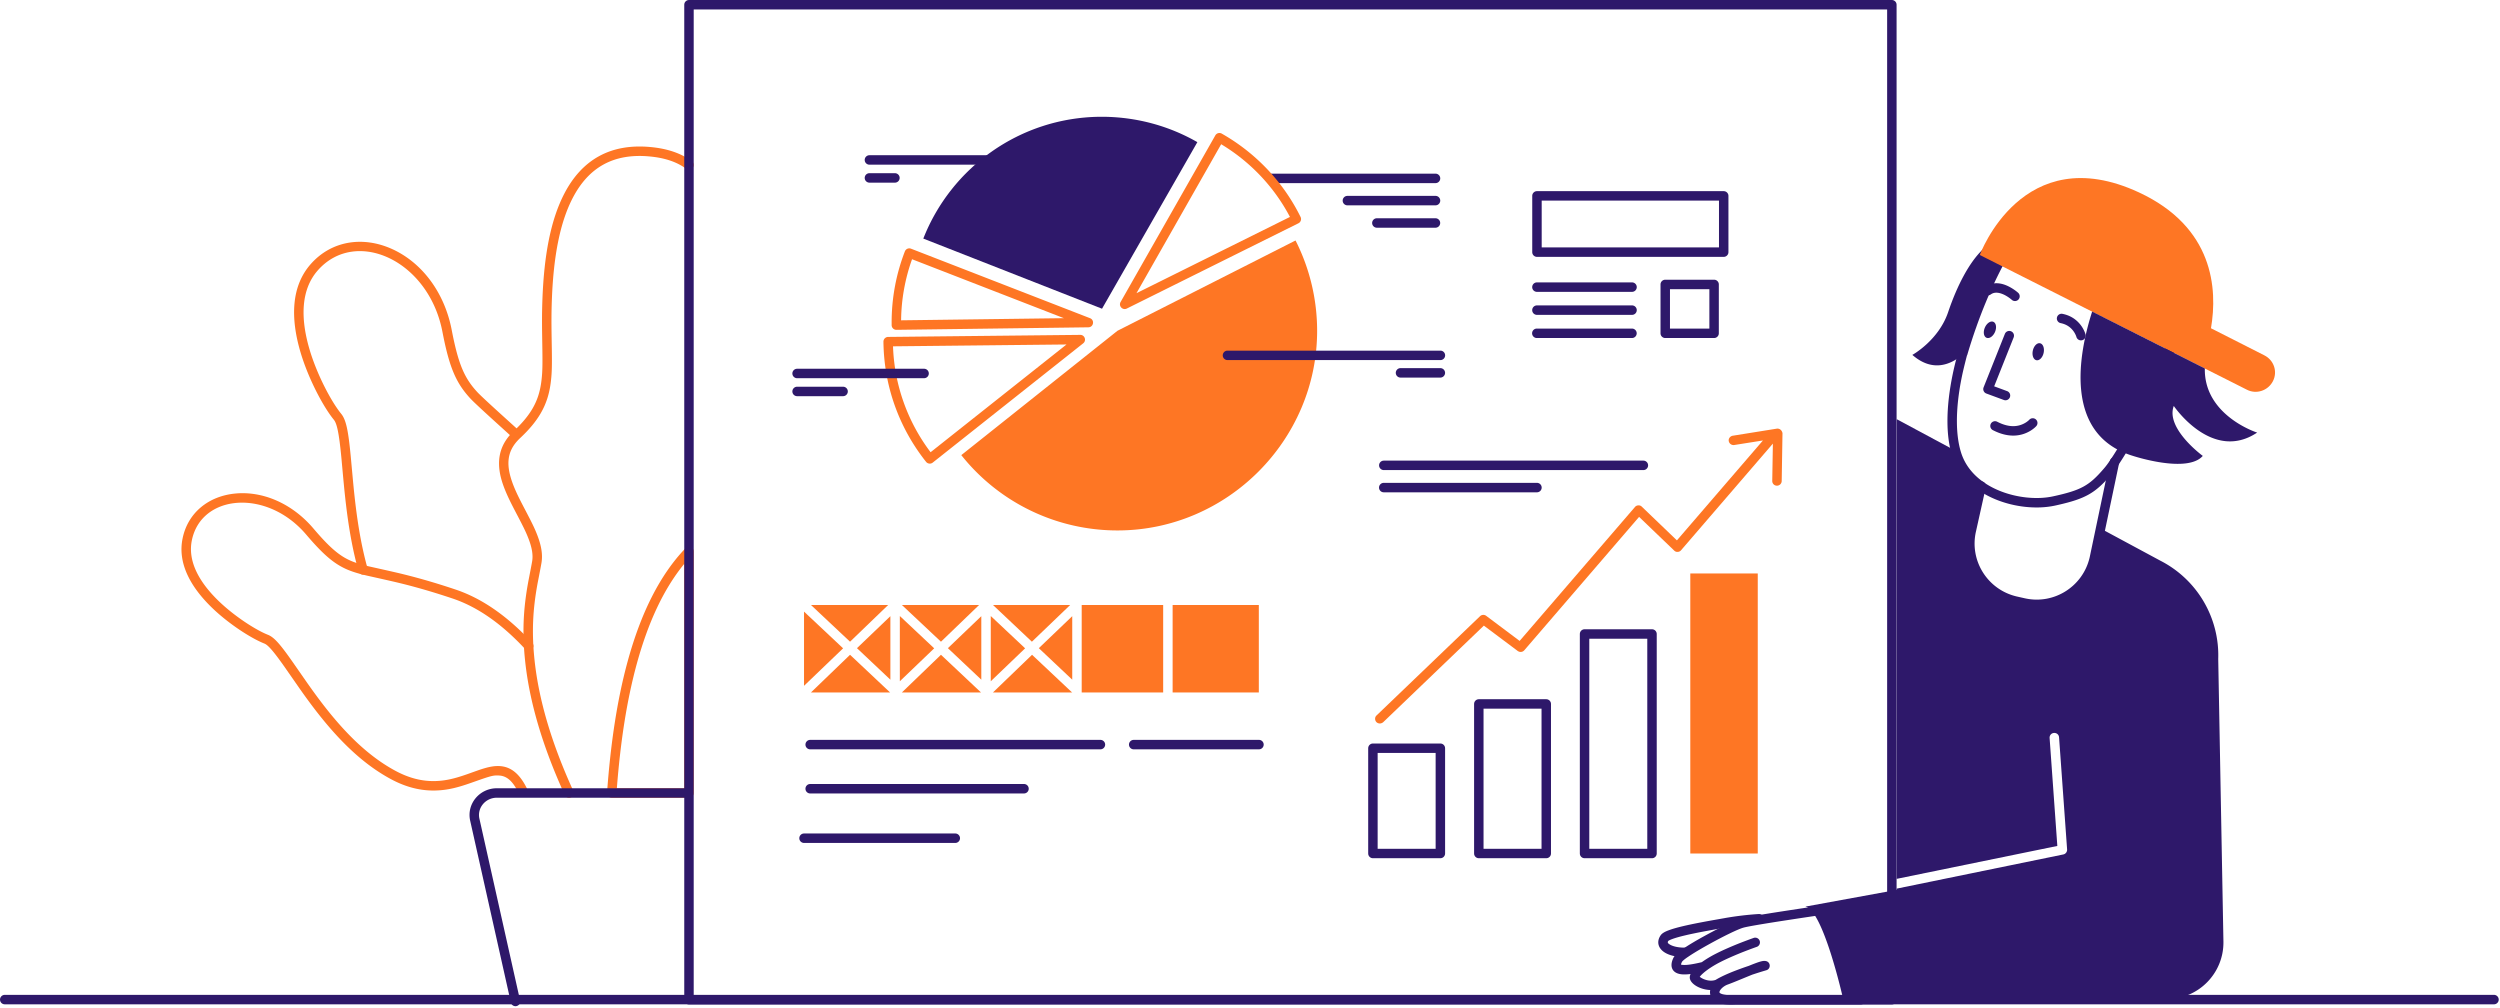
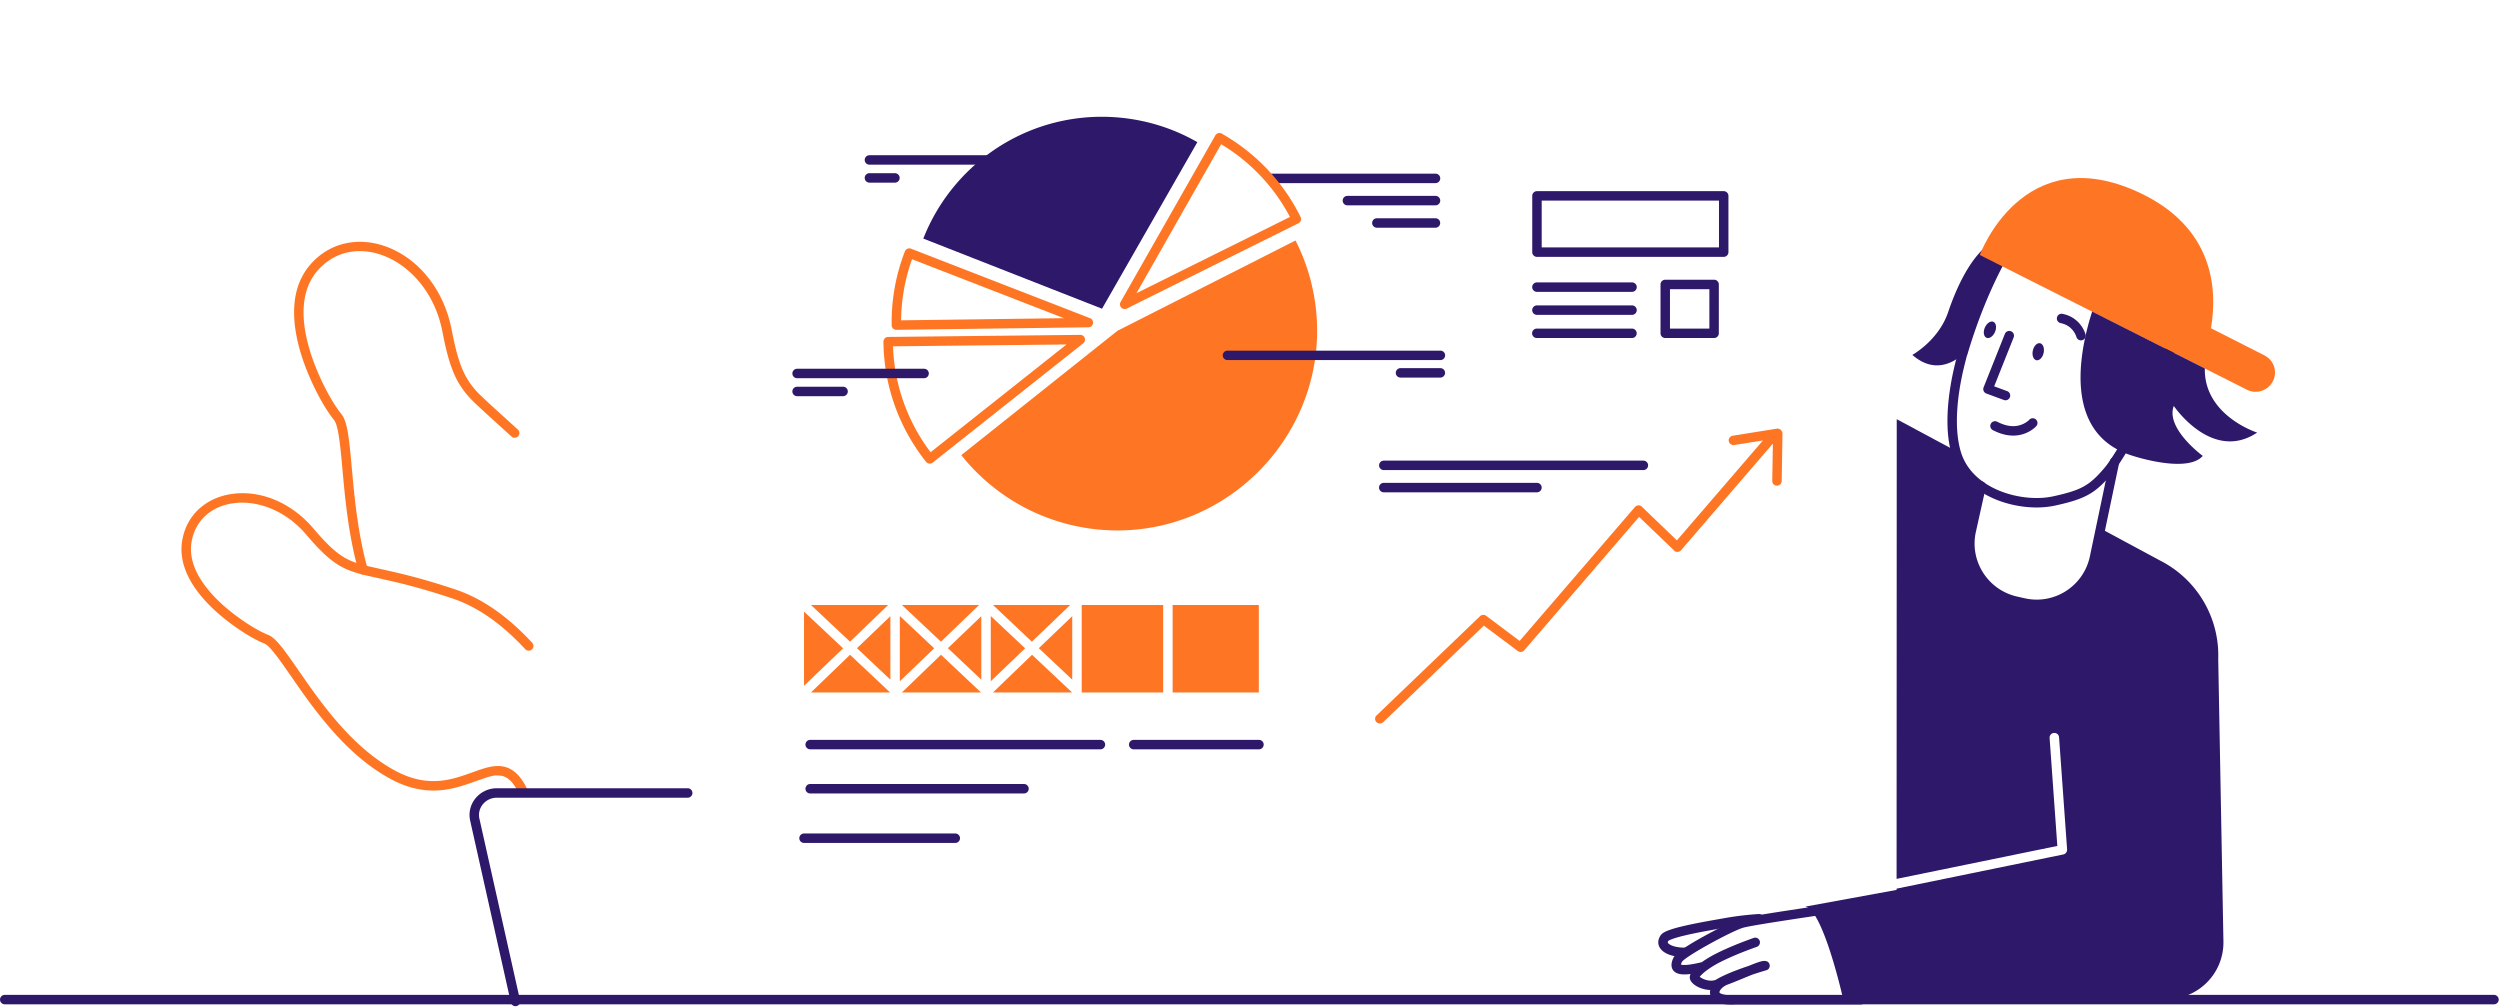
<svg xmlns="http://www.w3.org/2000/svg" width="791" height="319" fill="none">
  <path fill-rule="evenodd" clip-rule="evenodd" d="M98.3 83.576c6.473-7.35 16.379-8.992 25.688-4.813 9.317 4.182 16.49 13.447 18.867 25.303l.235 1.202.082.41c1.968 9.772 3.863 14.086 7.878 18.408l.14.148c2.126 2.21 11.345 10.442 12.68 11.693a1.496 1.496 0 0 1-2.046 2.183l-1.288-1.175c-3.009-2.727-9.88-8.911-11.61-10.74l-.068-.072c-4.44-4.78-6.551-9.586-8.619-19.854-.084-.415-.167-.84-.252-1.279-4.342-22.682-27.448-33.055-39.441-19.436-5.178 5.878-5.699 14.747-2.508 25.342 2.301 7.637 6.629 15.911 9.785 19.869l.14.174c1.555 1.913 2.226 5.305 2.99 13.207l.737 8.006.156 1.622c.225 2.282.447 4.321.695 6.335.777 6.317 1.758 11.934 3.097 17.26.218.87.446 1.729.683 2.577a1.496 1.496 0 0 1-2.881.805 104.53 104.53 0 0 1-.704-2.652c-1.372-5.459-2.374-11.194-3.164-17.625l-.114-.943a280.95 280.95 0 0 1-.589-5.461l-.2-2.089c-.169-1.817-.537-5.894-.611-6.681l-.082-.858c-.69-7.1-1.327-10.376-2.333-11.614-3.415-4.19-8.023-12.947-10.47-21.069-3.458-11.483-2.877-21.365 3.128-28.183Z" fill="#FE7624" />
  <path fill-rule="evenodd" clip-rule="evenodd" d="M74.59 156.14c8.56-.764 17.673 3.095 24.366 10.828l.648.756c3.742 4.359 6.372 6.83 8.936 8.423 2.122 1.318 4.253 2.106 7.822 2.969l.513.12c1.295.292 7.712 1.71 10.341 2.354l1.089.27c4.913 1.233 9.979 2.709 15.768 4.648 8.583 2.861 16.649 8.595 24.308 16.856a1.495 1.495 0 1 1-2.193 2.034c-7.343-7.92-15.006-13.367-23.063-16.053-5.928-1.985-11.077-3.475-16.085-4.717l-1.343-.326c-3.169-.751-9.237-2.088-9.717-2.202-4.043-.959-6.513-1.856-9.018-3.412-2.979-1.85-5.914-4.643-10.075-9.537-12.452-14.651-33.225-12.796-36.187 1.825-1.3 6.316 1.971 12.944 8.639 19.337 4.807 4.609 11.34 8.863 15.227 10.453l.195.078c2.001.784 3.942 3.054 7.819 8.587l4.492 6.456.808 1.147c2.177 3.064 4.153 5.704 6.182 8.218 6.689 8.287 13.407 14.465 20.811 18.504 4.536 2.484 8.77 3.503 12.987 3.365 3.164-.103 5.958-.765 9.93-2.154l2.939-1.051.699-.244a41.412 41.412 0 0 1 1.781-.571c1.867-.547 3.402-.794 4.854-.715 3.531.193 6.269 2.349 8.563 6.895a1.496 1.496 0 0 1-2.671 1.347c-1.814-3.595-3.639-5.072-5.925-5.246l-.27-.016c-1.516-.073-2.287.08-6.162 1.431l-2.444.861c-4.434 1.572-7.563 2.335-11.197 2.453-4.754.155-9.518-.991-14.519-3.73-7.798-4.253-14.79-10.684-21.704-19.25-1.95-2.416-3.846-4.938-5.905-7.82l-.921-1.3-4.772-6.855-.471-.668c-3.073-4.342-4.807-6.349-5.943-6.837l-.056-.023c-4.23-1.67-11.231-6.203-16.398-11.156-7.332-7.031-11.05-14.561-9.499-22.094 1.648-8.136 8.234-13.471 16.821-14.238Z" fill="#FE7624" />
-   <path fill-rule="evenodd" clip-rule="evenodd" d="M178.54 61.283c5.528-10.657 14.511-15.97 27.327-14.756 5.398.505 9.717 2.015 13.021 4.479a1.496 1.496 0 0 1-1.789 2.398c-2.835-2.114-6.632-3.442-11.513-3.898-11.559-1.095-19.406 3.545-24.39 13.154-4.034 7.777-6.025 18.375-6.562 31.602l-.021.53c-.148 3.955-.157 7.092-.076 12.132l.063 3.797c.07 5.002.017 7.105-.269 9.682l-.015.136c-.449 3.964-1.467 7.233-3.342 10.399-1.449 2.446-3.423 4.841-6.062 7.344l-.296.279c-4.884 4.562-4.787 9.699-.918 17.898l.389.81c.479.982.999 1.996 1.81 3.545l1.171 2.244c1.6 3.088 2.267 4.513 2.992 6.422 1.204 3.167 1.676 5.881 1.296 8.398l-.074.448c-.29 1.669-1.116 5.841-1.204 6.317-1.463 7.949-1.911 15.215-.942 24.276 1.302 12.183 5.176 25.817 12.274 41.362a1.496 1.496 0 1 1-2.722 1.242c-7.227-15.829-11.189-29.773-12.527-42.286-.982-9.183-.555-16.614.884-24.633l.134-.73c.222-1.152 1.069-5.444 1.219-6.441.281-1.865-.072-4.013-1.032-6.619l-.19-.501c-.675-1.747-1.356-3.17-2.994-6.32l-1.378-2.638a106.517 106.517 0 0 1-1.687-3.357c-2.049-4.29-3.121-7.675-3.214-10.933-.114-3.963 1.307-7.464 4.482-10.512l.189-.179c2.591-2.421 4.478-4.685 5.826-6.96 1.592-2.689 2.479-5.457 2.901-8.858l.07-.609c.257-2.371.304-4.42.237-9.228l-.079-4.894c-.059-4.193-.047-7.098.072-10.533l.022-.612c.521-13.877 2.582-25.04 6.917-33.397ZM216.913 173.43c-8.194 8.551-14.175 20.66-18.319 35.811-3.357 12.277-5.398 26.045-6.525 41.553a1.496 1.496 0 0 0 1.492 1.604h24.432c.826 0 1.496-.67 1.496-1.496v-76.437c0-1.348-1.643-2.009-2.576-1.035Zm-.415 4.975v71.001h-21.324l.004-.061c1.137-14.651 3.123-27.69 6.302-39.315 3.555-13 8.474-23.632 14.954-31.548l.064-.077Z" fill="#FE7624" />
  <path fill-rule="evenodd" clip-rule="evenodd" d="M217.545 249.406a1.495 1.495 0 0 1 .088 2.989l-.088.003h-60.332c-3.584 0-6.234 3.166-5.55 6.521l12.893 57.623a1.496 1.496 0 0 1-2.898.738l-.022-.085-12.862-57.482c-1.204-5.239 2.825-10.207 8.273-10.305l.166-.002h60.332Z" fill="#2E186A" />
-   <path fill-rule="evenodd" clip-rule="evenodd" d="M598.584 0H217.993c-.826 0-1.495.67-1.495 1.496V316.32c0 .826.669 1.496 1.495 1.496h380.591c.826 0 1.496-.67 1.496-1.496V1.496c0-.826-.67-1.496-1.496-1.496Zm-1.496 2.991v311.833H219.489V2.991h377.599Z" fill="#2E186A" />
-   <path fill-rule="evenodd" clip-rule="evenodd" d="M455.732 235.245h-21.341c-.826 0-1.496.67-1.496 1.496v33.308c0 .826.67 1.495 1.496 1.495h21.341c.826 0 1.496-.669 1.496-1.495v-33.308c0-.826-.67-1.496-1.496-1.496Zm-1.497 2.992v30.316h-18.348v-30.316h18.348ZM489.239 221.234h-21.341c-.826 0-1.496.67-1.496 1.496v47.319c0 .826.67 1.495 1.496 1.495h21.341c.826 0 1.495-.669 1.495-1.495V222.73c0-.826-.669-1.496-1.495-1.496Zm-1.497 2.992v44.327h-18.349v-44.327h18.349ZM522.695 199.096h-21.34c-.826 0-1.496.67-1.496 1.496v69.457c0 .826.67 1.495 1.496 1.495h21.34c.827 0 1.496-.669 1.496-1.495v-69.457c0-.826-.669-1.496-1.496-1.496Zm-1.495 2.992v66.465h-18.349v-66.465H521.2Z" fill="#2E186A" />
-   <path fill="#FE7624" d="M534.812 181.445h21.341v88.603h-21.341z" />
  <path fill-rule="evenodd" clip-rule="evenodd" d="M563.382 135.972a1.544 1.544 0 0 0-1.196-.349l-13.962 2.243c-.797.15-1.396.898-1.246 1.696a1.54 1.54 0 0 0 1.695 1.246l9.125-1.446-27.224 31.612-11.119-10.67a1.324 1.324 0 0 0-1.097-.399c-.399 0-.798.199-1.048.499l-36.498 42.382-10.571-7.928a1.51 1.51 0 0 0-1.944.099l-32.759 31.413c-.598.549-.598 1.496-.05 2.094.299.299.698.449 1.097.449.349 0 .748-.15 1.047-.399l31.862-30.565 10.72 8.028c.648.449 1.496.399 2.044-.2l36.349-42.232 11.119 10.67c.299.299.698.449 1.097.399a1.4 1.4 0 0 0 1.047-.499l29.069-33.756-.199 11.818c0 .847.648 1.495 1.495 1.495a1.5 1.5 0 0 0 1.496-1.495l.25-15.108a1.866 1.866 0 0 0-.599-1.097Z" fill="#FE7624" />
  <path fill-rule="evenodd" clip-rule="evenodd" d="M348.131 234.099a1.495 1.495 0 0 1 .088 2.989l-.088.002h-91.744a1.495 1.495 0 0 1-.088-2.989l.088-.002h91.744ZM323.949 248.06a1.495 1.495 0 0 1 .087 2.989l-.087.002h-67.562a1.495 1.495 0 0 1-.088-2.989l.088-.002h67.562ZM302.259 263.716a1.496 1.496 0 0 1 .088 2.989l-.088.003h-47.867a1.496 1.496 0 0 1-.088-2.989l.088-.003h47.867ZM398.292 234.099a1.495 1.495 0 0 1 .088 2.989l-.088.002h-39.59a1.496 1.496 0 0 1-.088-2.989l.088-.002h39.59Z" fill="#2E186A" />
  <path fill-rule="evenodd" clip-rule="evenodd" d="m299.915 205.079 10.571 9.973v-20.094l-10.571 10.121ZM284.708 215.55l10.869-10.421-10.869-10.221v20.642ZM338.608 191.417h-24.432l12.315 11.618 12.117-11.618ZM297.722 207.174l-12.366 11.916h25.03l-12.664-11.916ZM313.478 215.55l10.869-10.421-10.869-10.221v20.642ZM254.392 193.511v23.485l12.366-11.867-12.366-11.618ZM268.952 207.174l-12.366 11.916h25.03l-12.664-11.916ZM281.018 191.417h-24.432l12.366 11.618 12.066-11.618ZM339.256 215.052v-20.094l-10.571 10.121 10.571 9.973ZM271.145 205.079l10.571 9.973v-20.094l-10.571 10.121ZM326.541 207.174l-12.365 11.916h25.03l-12.665-11.916ZM309.788 191.417h-24.432l12.366 11.618 12.066-11.618ZM368.026 191.417h-25.778v27.673h25.778v-27.673ZM398.292 191.417h-27.274v27.673h27.274v-27.673ZM339.156 219.091c.05.05.05.05.1.05v-.05h-.1Z" fill="#FE7624" />
  <path fill-rule="evenodd" clip-rule="evenodd" d="M542.341 88.504h-15.457c-.826 0-1.496.67-1.496 1.495v15.457c0 .827.67 1.496 1.496 1.496h15.457c.826 0 1.496-.669 1.496-1.496V89.999c0-.826-.67-1.495-1.496-1.495Zm-1.496 2.99v12.466h-12.466V91.495h12.466ZM545.382 60.482h-59.085c-.826 0-1.496.67-1.496 1.495v17.801c0 .826.67 1.496 1.496 1.496h59.085c.827 0 1.496-.67 1.496-1.496v-17.8c0-.827-.669-1.496-1.496-1.496Zm-1.495 2.991v14.81h-56.094v-14.81h56.094ZM516.363 103.961a1.496 1.496 0 0 1 .088 2.989l-.088.002h-30.066a1.495 1.495 0 0 1-.088-2.989l.088-.002h30.066ZM516.363 96.631a1.496 1.496 0 0 1 .088 2.99l-.088.002h-30.066a1.496 1.496 0 0 1-.088-2.99l.088-.002h30.066ZM516.363 89.351a1.496 1.496 0 0 1 .088 2.99l-.088.002h-30.066a1.496 1.496 0 0 1-.088-2.99l.088-.002h30.066ZM519.953 145.744a1.496 1.496 0 0 1 .088 2.99l-.088.002h-82.121a1.496 1.496 0 0 1-.088-2.989l.088-.003h82.121ZM486.297 152.775a1.496 1.496 0 0 1 .088 2.989l-.088.003h-48.465a1.496 1.496 0 0 1-.088-2.99l.088-.002h48.465Z" fill="#2E186A" />
  <path fill-rule="evenodd" clip-rule="evenodd" d="m353.566 104.659 56.343-28.57a63.28 63.28 0 0 1 6.831 28.57c0 34.653-28.52 63.174-63.174 63.174a63.116 63.116 0 0 1-49.412-23.834l49.412-39.34Z" fill="#FE7624" />
  <path fill-rule="evenodd" clip-rule="evenodd" d="M454.186 54.947a1.496 1.496 0 0 1 .088 2.99l-.088.002h-52.205a1.495 1.495 0 0 1-.088-2.99l.088-.002h52.205ZM454.186 61.977a1.496 1.496 0 0 1 .088 2.99l-.088.002h-27.822a1.495 1.495 0 0 1-.088-2.989l.088-.002h27.822ZM454.186 69.058a1.496 1.496 0 0 1 .088 2.989l-.088.002h-18.498a1.495 1.495 0 0 1-.088-2.989l.088-.002h18.498ZM455.732 110.941a1.496 1.496 0 0 1 .088 2.99l-.088.002h-67.363a1.496 1.496 0 0 1-.088-2.989l.088-.003h67.363ZM455.732 116.476a1.496 1.496 0 0 1 .088 2.989l-.088.003h-12.615a1.496 1.496 0 0 1-.088-2.989l.088-.003h12.615ZM315.273 49.113a1.496 1.496 0 0 1 .088 2.99l-.088.002h-40.139a1.495 1.495 0 0 1-.088-2.99l.088-.002h40.139ZM283.162 54.798a1.496 1.496 0 0 1 .088 2.989l-.088.002h-8.028a1.495 1.495 0 0 1-.088-2.989l.088-.002h8.028Z" fill="#2E186A" />
  <path fill-rule="evenodd" clip-rule="evenodd" d="m341.783 105.955-60.781.648a1.496 1.496 0 0 0-1.48 1.512c.15 14.006 4.937 27.257 13.489 38.012a1.495 1.495 0 0 0 2.1.241l47.617-37.745c1.117-.885.48-2.683-.945-2.668Zm-4.338 3.038-43.007 34.091-.116-.153a58.863 58.863 0 0 1-11.765-33.131l-.008-.221 54.896-.586ZM286.304 79.538a62.162 62.162 0 0 0-4.189 22.528v.798c0 .834.682 1.507 1.515 1.496l60.731-.798c1.645-.022 2.055-2.295.522-2.89l-56.642-21.99a1.497 1.497 0 0 0-1.937.856Zm2.267 2.482 48.046 18.651-51.506.677.004-.296a59.133 59.133 0 0 1 3.294-18.57l.162-.462ZM384.526 42.84l-29.967 52.703c-.729 1.283.644 2.736 1.966 2.079l54.299-26.975a1.496 1.496 0 0 0 .676-2.001c-5.452-11.059-14.174-20.27-24.936-26.369a1.496 1.496 0 0 0-2.038.563Zm1.852 2.793.178.107c9.082 5.5 16.534 13.37 21.49 22.72l.094.18-48.56 24.123 26.798-47.13Z" fill="#FE7624" />
  <path fill-rule="evenodd" clip-rule="evenodd" d="M378.846 44.975c-8.776-5.036-18.948-7.928-29.767-8.028h-.998c-25.479.25-47.168 16.155-55.944 38.543l56.543 22.188 30.166-52.703ZM292.337 116.675a1.495 1.495 0 0 1 .087 2.989l-.087.003h-40.139a1.496 1.496 0 0 1-.088-2.989l.088-.003h40.139ZM266.708 122.36a1.495 1.495 0 0 1 .088 2.989l-.088.002h-14.51a1.496 1.496 0 0 1-.088-2.989l.088-.002h14.51ZM556.458 289.198a1.496 1.496 0 0 1 .187 2.986c-3.094.193-6.35.563-9.564 1.1l-4.218.741-1.828.329c-.462.085-.907.167-1.341.249l-.644.121c-4.651.885-7.991 1.666-9.935 2.384-.454.167-.81.324-1.059.464-.06.034-.111.065-.152.092l-.059.042c-.292.472-.203.72.459 1.124l.086.052c1.071.629 2.911 1.001 4.824.935a1.495 1.495 0 1 1 .104 2.99c-2.441.084-4.833-.399-6.444-1.346-2.136-1.256-2.872-3.366-1.49-5.458.47-.715 1.334-1.2 2.695-1.702l.309-.111c2.06-.721 5.19-1.456 9.441-2.278l1.313-.25c.767-.144 1.567-.29 2.434-.446l4.246-.752a97.254 97.254 0 0 1 10.636-1.266Z" fill="#2E186A" />
  <path fill-rule="evenodd" clip-rule="evenodd" d="m583.162 286.764.023.086 7.031 29.119a1.496 1.496 0 0 1-1.367 1.844l-.087.003-39.64-.001-.171.01c-4.884.263-7.798-1.007-7.904-3.741l-.003-.12a3.547 3.547 0 0 1 .055-.64l.016-.087-.141-.006c-2.792-.137-5.552-1.576-6.201-3.273l-.034-.096c-.169-.507-.112-1.064.14-1.653l.017-.037-.1.013c-1.332.163-2.407.168-3.259.006l-.126-.026c-2.512-.542-3.179-2.623-1.932-5.118.752-1.534 4.394-3.937 10.068-7.043l.928-.503c4.181-2.25 8.364-4.246 10.079-4.791l.294-.088c1.461-.408 6.211-1.216 13.572-2.355l1.656-.255c2.15-.329 4.397-.668 6.68-1.008l5.958-.877 2.805-.407a1.496 1.496 0 0 1 1.643 1.044Zm3.699 28.06-6.265-25.948-3.469.507-3.93.581c-1.628.242-3.237.484-4.806.722l-4.66.716c-6.474 1.009-10.836 1.759-12.056 2.095l-.098.029c-3.678 1.051-18.624 9.231-19.416 10.848a3.57 3.57 0 0 0-.279.705l-.017.076-.007.036.077.024.107.026c.992.214 2.963-.003 5.834-.673l.584-.139.027-.02c1.262-.909 2.78-1.819 4.472-2.684l.203-.103a68.235 68.235 0 0 1 2.916-1.38 114.718 114.718 0 0 1 6.037-2.478l.604-.227c.295-.111.58-.216.853-.316l.684-.248.609-.216a1.496 1.496 0 0 1 1.061 2.796l-.809.289-.517.188c-.444.163-.921.34-1.423.531a111.86 111.86 0 0 0-5.878 2.412c-1 .447-1.934.888-2.788 1.319-2.28 1.151-4.228 2.42-5.552 3.571-.483.42-.857.803-1.102 1.117l-.06.079.093.072a5.71 5.71 0 0 0 1.367.738c1.211.466 2.462.552 3.537.177l.034-.013.127-.077c1.515-.909 3.569-1.849 6.046-2.81l.326-.125c1.06-.406 2.16-.803 3.278-1.187l.709-.24.693-.278c2.942-1.169 3.899-1.408 4.728-1.234l.042.009c1.51.343 1.568 2.473.079 2.897l-.434.127-.797.239c-.352.107-.724.223-1.114.345l-.295.094c-.441.14-.882.283-1.322.428l-.513.17-1.623.661-3.433 1.411a81.069 81.069 0 0 1-2.377.935l-.268.099c-1.469.521-2.65 1.757-2.644 2.442.001.147.104.283.566.484.816.354 2.206.52 4.15.417l.227-.013.093-.003h37.789Z" fill="#2E186A" />
  <path fill-rule="evenodd" clip-rule="evenodd" d="M701.847 208.52a33.615 33.615 0 0 0-18.299-31.114l-18.798-10.122-2.044 9.275c-2.244 10.072-12.216 16.454-22.288 14.21l-2.443-.548c-10.072-2.244-16.455-12.216-14.211-22.288l3.141-14.111c-3.59-2.493-6.432-5.884-7.778-10.272-.1-.299-.149-.598-.249-.847l-18.748-10.072-.05 145.445 50.859-10.421-2.444-34.155c-.049-.847.549-1.546 1.397-1.595.847-.05 1.545.548 1.595 1.396l2.543 35.451c.05.748-.449 1.446-1.197 1.596l-52.753 10.82v.398l-28.87 5.286c5.685 1.097 11.967 29.268 11.967 29.268h102.415c9.972 0 18.05-8.177 17.9-18.199l-1.645-89.401Z" fill="#2E186A" />
  <path fill-rule="evenodd" clip-rule="evenodd" d="M667.574 145.836a1.497 1.497 0 0 1 2.944.528l-.016.087-6.386 30.433c-2.401 10.778-12.989 17.629-23.749 15.415l-.327-.07-2.44-.548c-10.778-2.401-17.629-12.989-15.416-23.747l.07-.326 3.142-14.111a1.495 1.495 0 0 1 2.936.564l-.016.086-3.142 14.111c-2.041 9.162 3.683 18.252 12.801 20.439l.277.064 2.441.548c9.162 2.041 18.253-3.683 20.435-12.781l.064-.276 6.382-30.416Z" fill="#2E186A" />
  <path fill-rule="evenodd" clip-rule="evenodd" d="m633.795 77.77-.329.56c-5.694 9.759-10.503 21.565-13.929 33.237l-.009.033.002-.017a.79.79 0 0 0-.003.019l-.134.457-.121.425-.128.458c-.043.159-.088.323-.133.494a90.201 90.201 0 0 0-1.155 4.878c-1.08 5.192-1.715 10.386-1.681 15.26.027 3.858.479 7.357 1.423 10.418 1.978 6.41 7.019 11.238 13.902 14.05 6.033 2.466 13.074 3.154 18.709 1.929l.601-.133c9.178-2.043 12.232-3.896 17.262-9.794l.163-.191c1.578-1.863 4.005-5.68 7.102-11.03l.72-1.252a495.062 495.062 0 0 0 5.46-9.823l.901-1.67.586-1.094 1.37-2.577.079-.158a28.2 28.2 0 0 0 .818-1.829 44.883 44.883 0 0 0 1.445-4.072c1.254-4.137 1.984-8.507 1.949-12.949-.1-12.593-6.229-23.371-20.172-30.776l-.508-.267a43.22 43.22 0 0 0-4.639-2.04c-3.026-1.134-6.126-1.934-9.209-2.26-8.489-.897-15.595 1.898-20.202 9.48l-.14.234Zm20.028-6.739c2.808.297 5.669 1.035 8.474 2.086a39.698 39.698 0 0 1 4.79 2.146c12.945 6.876 18.495 16.635 18.586 28.16.033 4.114-.648 8.191-1.82 12.058a42.109 42.109 0 0 1-1.348 3.8l-.168.401c-.082.194-.162.376-.239.548l-.171.371c-.044.093-.082.174-.116.241l-.151.297-.925 1.745c-.36.674-.746 1.395-1.155 2.154l-.206.383a509.378 509.378 0 0 1-5.359 9.694l-.553.969-.543.944c-3.031 5.249-5.43 9.043-6.888 10.797l-.386.454c-4.612 5.378-7.158 6.831-16.071 8.768-5.033 1.094-11.459.466-16.942-1.774-6.11-2.497-10.485-6.687-12.175-12.164-.85-2.753-1.265-5.97-1.291-9.556-.031-4.457.533-9.245 1.501-14.053l.148-.718.084-.391c.476-2.187 1.196-4.964 1.464-5.995l.044.014c3.362-11.454 8.083-23.041 13.641-32.568l.321-.547c3.949-6.657 9.958-9.055 17.454-8.264Z" fill="#2E186A" />
  <path fill-rule="evenodd" clip-rule="evenodd" d="M620.972 111.938c2.942-9.972 7.629-22.587 14.111-33.456.299-.499.598-.998.947-1.446-5.235-4.089-13.762 4.338-19.645 21.74-3.042 8.974-11.319 13.512-11.319 13.512 6.333 5.534 12.067 3.141 15.806 0 .05-.2.05-.35.1-.35ZM634.341 105.651a1.496 1.496 0 0 1 2.81 1.024l-.03.083-6.164 15.477 4.096 1.514a1.495 1.495 0 0 1 .912 1.838l-.028.083a1.496 1.496 0 0 1-1.838.913l-.083-.028-5.535-2.044a1.497 1.497 0 0 1-.902-1.873l.031-.084 6.731-16.903ZM631.217 105.032c.597-1.392.363-2.829-.523-3.209-.886-.38-2.088.441-2.685 1.833-.597 1.391-.363 2.828.523 3.208.885.38 2.088-.44 2.685-1.832ZM646.601 111.666c.326-1.479-.172-2.846-1.113-3.054-.941-.208-1.969.823-2.295 2.302-.327 1.479.172 2.846 1.113 3.054.941.208 1.969-.823 2.295-2.302ZM650.818 100.476c.162-.81.95-1.335 1.76-1.173 2.281.456 4.073 1.563 5.402 3.111a9.706 9.706 0 0 1 1.464 2.287c.221.481.356.872.422 1.129a1.496 1.496 0 0 1-2.872.833l-.046-.156a5.075 5.075 0 0 0-.223-.559 6.747 6.747 0 0 0-1.015-1.585c-.909-1.059-2.12-1.807-3.719-2.127a1.496 1.496 0 0 1-1.173-1.76Z" fill="#2E186A" />
-   <path fill-rule="evenodd" clip-rule="evenodd" d="M631.161 89.632c1.789-.13 3.593.474 5.352 1.538.926.56 1.643 1.12 2.075 1.517a1.497 1.497 0 0 1-2.024 2.204l-.062-.055a12.04 12.04 0 0 0-1.537-1.106c-1.277-.772-2.527-1.192-3.586-1.114-.5.036-.956.183-1.382.458l-.126.086a1.496 1.496 0 1 1-1.742-2.432 5.868 5.868 0 0 1 3.032-1.096Z" fill="#2E186A" />
  <path fill-rule="evenodd" clip-rule="evenodd" d="m716.456 112.437-16.903-8.576c2.144-12.565.798-32.011-22.786-42.98-36.898-17.153-50.36 19.794-50.36 19.794l84.515 42.632c2.991 1.545 6.681.299 8.227-2.693 1.545-2.991.349-6.631-2.693-8.177Z" fill="#FE7624" />
  <path fill-rule="evenodd" clip-rule="evenodd" d="M644.147 132.703c.621.545.682 1.49.138 2.111a5.953 5.953 0 0 1-.545.529 9.566 9.566 0 0 1-1.407 1.012c-3.173 1.882-7.182 2.121-11.776-.251a1.496 1.496 0 1 1 1.373-2.658c3.646 1.882 6.563 1.708 8.876.336.377-.223.7-.461.968-.694l.123-.111.139-.136a1.496 1.496 0 0 1 2.111-.138ZM697.609 116.576l-35.651-18c-4.139 12.914-9.324 38.792 12.764 45.623 0 0 17.252 5.734 22.239.05 0 0-11.867-8.676-9.175-15.806 0 0 12.116 17.95 26.377 8.426-.05 0-16.853-5.385-16.554-20.293ZM789.104 314.774a1.496 1.496 0 0 1 .088 2.989l-.088.003H1.496a1.496 1.496 0 0 1-.088-2.989l.088-.003h787.608Z" fill="#2E186A" />
</svg>